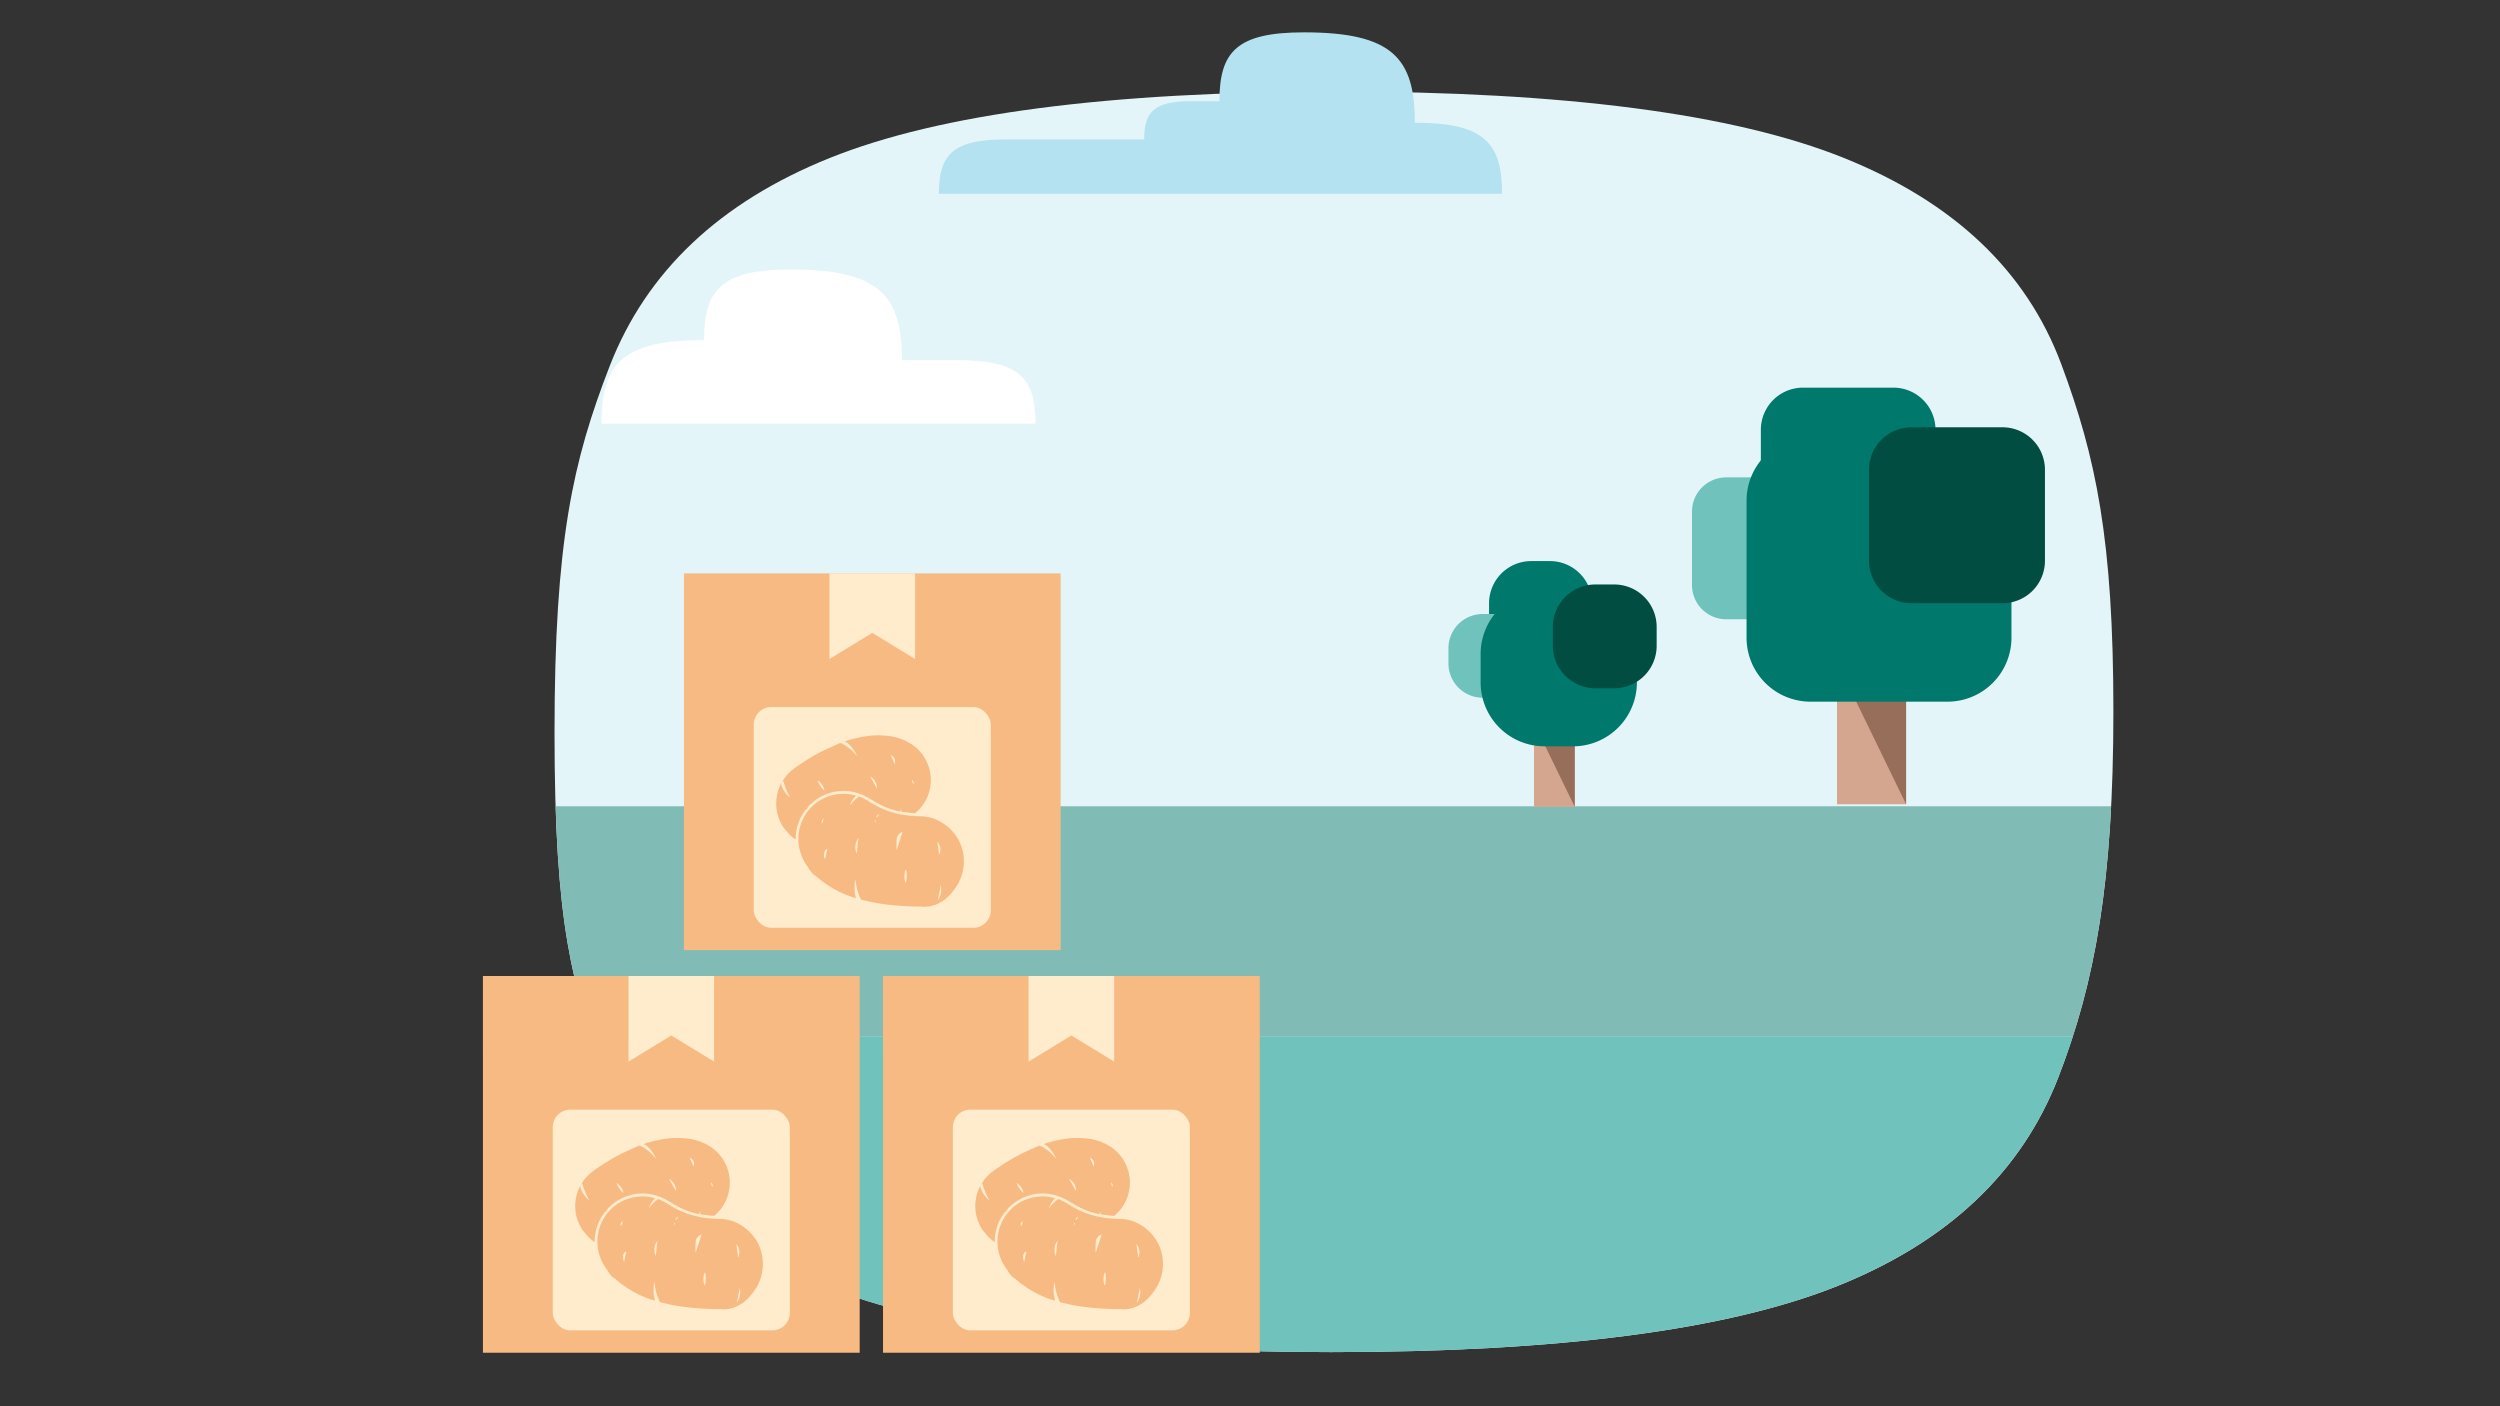
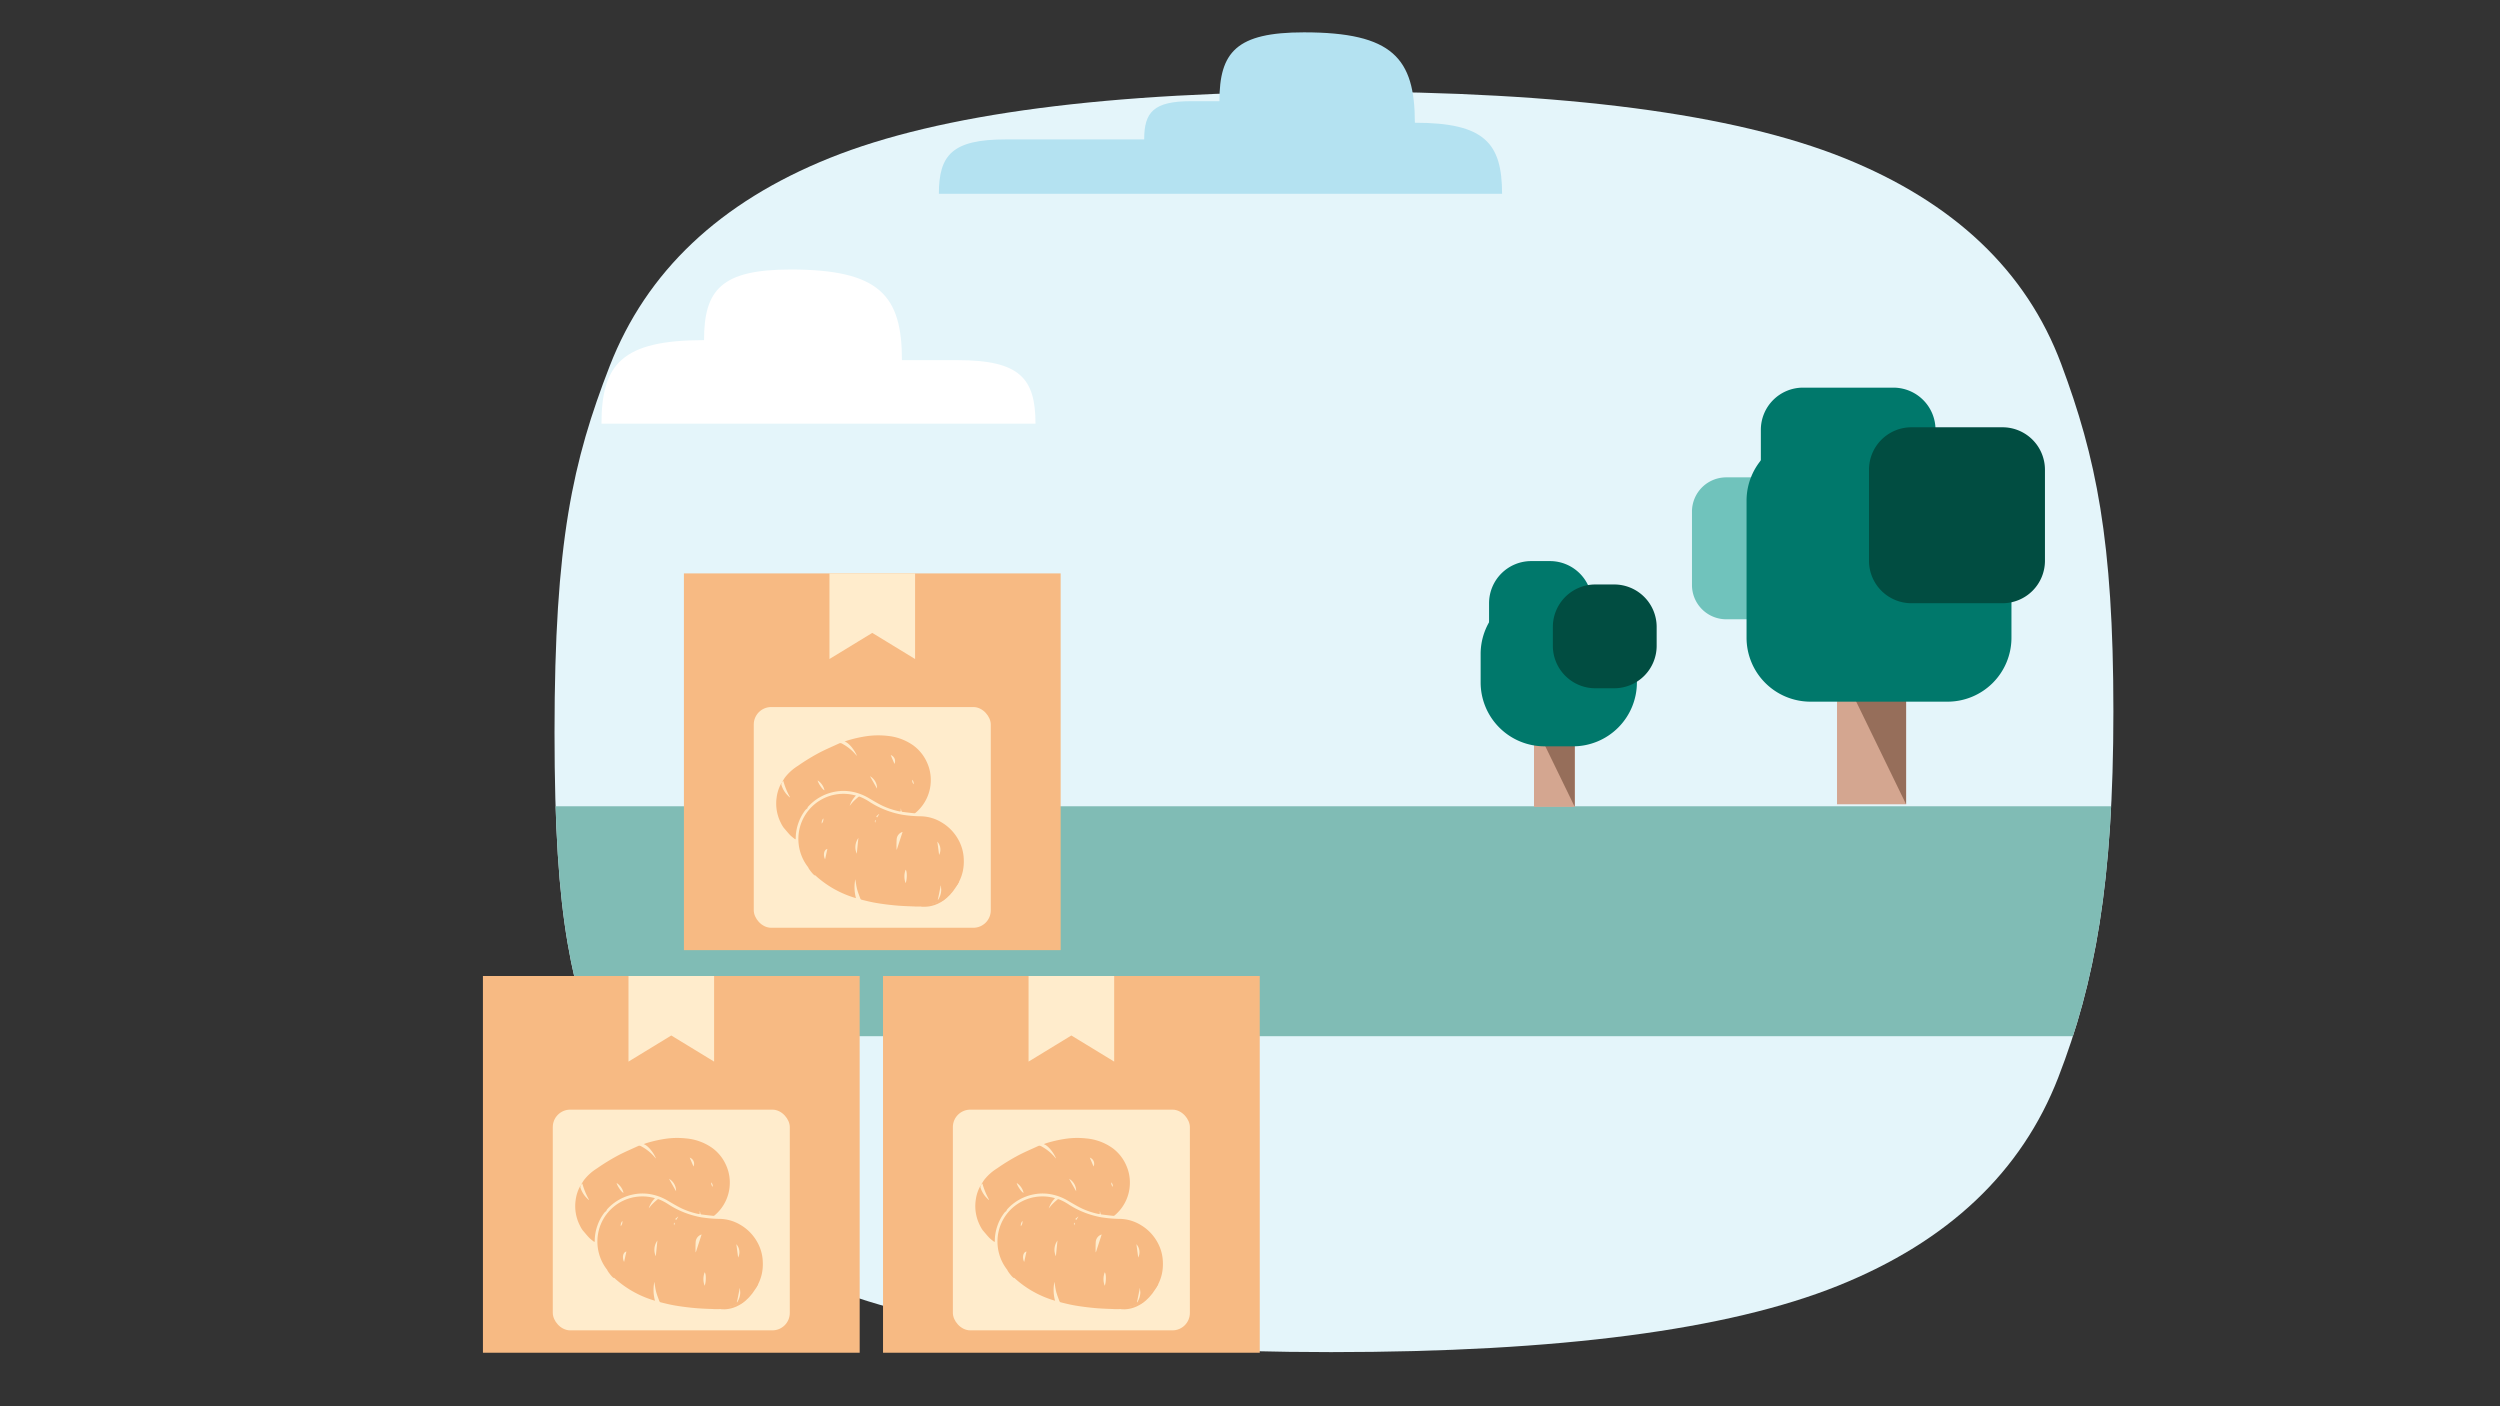
<svg xmlns="http://www.w3.org/2000/svg" id="Layer_1" data-name="Layer 1" viewBox="0 0 720 405">
  <rect x="0" y="0" width="720" height="405" fill="#333333" stroke="none" />
  <defs>
    <style>.cls-1,.cls-2{fill:none;}.cls-2{stroke:#91d7ec;stroke-miterlimit:10;stroke-width:29.215px;}.cls-3{fill:#e4f5fa;}.cls-4{fill:#70c3bc;}.cls-5{clip-path:url(#clip-path);}.cls-6{fill:#80bcb5;}.cls-7{fill:#d4a690;}.cls-8{fill:#966e5a;}.cls-9{fill:#00786b;}.cls-10{fill:#014d41;}.cls-11{fill:#b4e2f1;}.cls-12{fill:#fff;}.cls-13{fill:#f7ba83;}.cls-14{fill:#ffeccc;}</style>
    <clipPath id="clip-path">
      <path class="cls-1" d="M608.656,204.829c0-49.321-5.005-73.167-15.026-99.994Q578.604,64.625,531.046,45.491,483.484,26.395,385.013,26.37q-98.45,0-146.026,19.12-47.58,19.132-63.419,60.001c-10.567,27.265-15.866,50.311-15.866,105.458s5.005,73.168,15.026,99.994q15.027,40.211,62.585,59.345,47.561,19.096,146.033,19.12,98.45,0,146.026-19.12,47.579-19.133,63.42-60.001C603.357,283.022,608.656,254.149,608.656,204.829Z" />
    </clipPath>
  </defs>
-   <line class="cls-2" x1="196.095" y1="306.169" x2="555.799" y2="306.169" />
  <path class="cls-3" d="M608.656,204.829c0-49.321-5.005-73.167-15.026-99.994Q578.604,64.625,531.046,45.491,483.484,26.395,385.013,26.37q-98.45,0-146.026,19.12-47.58,19.132-63.419,60.001c-10.567,27.265-15.866,50.311-15.866,105.458s5.005,73.168,15.026,99.994q15.027,40.211,62.585,59.345,47.561,19.096,146.033,19.12,98.45,0,146.026-19.12,47.579-19.133,63.42-60.001C603.357,283.022,608.656,254.149,608.656,204.829Z" />
-   <path class="cls-4" d="M237.312,370.287q47.561,19.096,146.033,19.12,98.45,0,146.026-19.12,47.579-19.133,63.42-60.001c1.513-3.903,2.914-7.844,4.212-11.869H170.257c1.359,4.074,2.848,8.185,4.47,12.526Q189.754,351.154,237.312,370.287Z" />
  <g class="cls-5">
    <rect class="cls-6" x="155.001" y="232.209" width="462.243" height="66.208" />
  </g>
  <rect class="cls-7" x="529.062" y="190.705" width="19.894" height="40.93" />
  <polygon class="cls-8" points="548.956 190.705 529.062 190.705 548.956 231.635 548.956 190.705" />
  <path class="cls-9" d="M519.267,111.64h26.022a12.139,12.139,0,0,1,12.139,12.139V149.809a12.139,12.139,0,0,1-12.139,12.139H519.267a12.143,12.143,0,0,1-12.143-12.143V123.783A12.143,12.143,0,0,1,519.267,111.64Z" />
  <path class="cls-4" d="M497.153,137.481h21.141a9.865,9.865,0,0,1,9.865,9.865v21.143a9.863,9.863,0,0,1-9.863,9.863h-21.143a9.864,9.864,0,0,1-9.864-9.864v-21.143A9.864,9.864,0,0,1,497.153,137.481Z" />
  <path class="cls-9" d="M521.42,125.788h39.467a18.413,18.413,0,0,1,18.413,18.413v39.466a18.413,18.413,0,0,1-18.413,18.413H521.423a18.415,18.415,0,0,1-18.415-18.415V144.2A18.412,18.412,0,0,1,521.42,125.788Z" />
  <path class="cls-10" d="M550.498,123.057h26.218a12.231,12.231,0,0,1,12.231,12.231v26.213a12.229,12.229,0,0,1-12.229,12.229h-26.216a12.232,12.232,0,0,1-12.232-12.232V135.286A12.229,12.229,0,0,1,550.498,123.057Z" />
  <rect class="cls-7" x="441.792" y="208.233" width="11.735" height="24.145" />
  <polygon class="cls-8" points="453.527 208.233 441.792 208.233 453.527 232.378 453.527 208.233" />
  <path class="cls-9" d="M440.993,161.593h5.393a12.139,12.139,0,0,1,12.139,12.139v5.399a12.139,12.139,0,0,1-12.139,12.139h-5.393a12.143,12.143,0,0,1-12.143-12.143v-5.392A12.143,12.143,0,0,1,440.993,161.593Z" />
-   <path class="cls-4" d="M427.014,176.837h4.38a9.865,9.865,0,0,1,9.865,9.865v4.382a9.863,9.863,0,0,1-9.863,9.863h-4.382a9.864,9.864,0,0,1-9.864-9.864v-4.382a9.864,9.864,0,0,1,9.864-9.864Z" />
  <path class="cls-9" d="M444.835,169.938h8.18a18.413,18.413,0,0,1,18.413,18.413v8.179a18.413,18.413,0,0,1-18.413,18.413h-8.177a18.415,18.415,0,0,1-18.415-18.415v-8.177a18.412,18.412,0,0,1,18.412-18.412Z" />
  <path class="cls-10" d="M459.452,168.328h5.435a12.231,12.231,0,0,1,12.231,12.231v5.432a12.229,12.229,0,0,1-12.229,12.229h-5.433a12.232,12.232,0,0,1-12.232-12.232v-5.432A12.229,12.229,0,0,1,459.452,168.328Z" />
  <path class="cls-11" d="M407.479,35.349c20.093,0,25.116,5.86,25.116,20.464H270.396c0-11.176,3.844-15.66,19.22-15.66h39.911c0-7.858,2.703-11.011,13.514-11.011h8.155c0-14.149,4.866-19.826,24.332-19.826C401.089,9.316,407.479,16.771,407.479,35.349Z" />
  <path class="cls-12" d="M211.546,122.025H173.227c0-17.176,5.907-24.068,29.537-24.068h0c0-14.512,4.992-20.338,24.959-20.338,25.628,0,32.034,7.476,32.034,26.102h16.002c17.971,0,22.463,5.243,22.463,18.304H195.69" />
  <rect class="cls-13" x="196.966" y="165.138" width="108.5" height="108.501" transform="translate(502.446 438.762) rotate(179.997)" />
  <polygon class="cls-14" points="238.886 189.795 251.212 182.274 263.543 189.795 263.543 165.133 238.886 165.14 238.886 189.795" />
  <rect class="cls-14" x="217.085" y="203.63" width="68.26" height="63.567" rx="5.023" />
  <path class="cls-13" d="M277.569,247.577a12.37,12.37,0,0,0-1.739-6.061,13.075,13.075,0,0,0-4.61-4.646,12.014,12.014,0,0,0-5.835-1.776,37.251,37.251,0,0,1-5.546-.456,26.018,26.018,0,0,1-4.353-1.185,25.126,25.126,0,0,1-4.932-2.442,15.335,15.335,0,0,0-2.874-1.536.479.479,0,0,0-.546.1c-.47.417-.949.825-1.388,1.274-.369.378-.686.807-1.026,1.214a7.347,7.347,0,0,1,1.793-2.931,12.967,12.967,0,0,0-16.403,10.339,13.175,13.175,0,0,0,2.681,10.353c-.136.079,1.745,2.627,1.982,2.255a29.384,29.384,0,0,0,11.744,6.587,11.85,11.85,0,0,1-.182-5.447c.165.972.263,1.912.497,2.817.242.936.609,1.84.943,2.75a.584.584,0,0,0,.341.326c1.129.28,2.258.568,3.399.786,1.19.228,2.391.406,3.593.56,1.25.16,2.505.296,3.762.387,1.413.102,2.831.16,4.248.204a15.116,15.116,0,0,0,3.842-.198l.028-.014a11.669,11.669,0,0,1,2.056-.626c.258-.119.514-.244.769-.369l-.008-.018.132-.081.026.025c.156-.076.313-.152.47-.226l0-.002a3.253,3.253,0,0,1-.294-.358c-.106-.152.054-.495.105-.749q.348-1.739.702-3.476c.146.789.556,1.565.188,2.418a.609.609,0,0,0-.056.301c.03.235.087.466.133.699l-.111-.04a1.188,1.188,0,0,0-.384.243c-.037.052.076.244.157.343.07.086.143.17.218.253.578-.357,1.124-.766,1.719-1.094.241-.284.458-.594.674-.884.479-.643.967-1.279,1.495-1.883a.324.324,0,0,1,.348-.086q.114-.154.237-.303a.288.288,0,0,1,.141-.094,12.727,12.727,0,0,0,1.573-3.856A13.252,13.252,0,0,0,277.569,247.577Zm-40.91-10.381a1.944,1.944,0,0,1,.469-1.51A1.914,1.914,0,0,1,236.659,237.197Zm.962,10.295c-.529-1.005-.48-2.703.665-3.011Zm9.13-1.633a4.513,4.513,0,0,1,.463-4.525Zm5.273-8.884c-.125-.569-.088-.691.24-.77Zm.565-1.533-.225-.347.784-.656.061.054Zm5.696,9.256-.07-.011a27.153,27.153,0,0,1,.024-2.988,2.391,2.391,0,0,1,1.706-2.111C259.378,241.334,258.831,243.016,258.284,244.698Zm2.534,9.659a5.571,5.571,0,0,1,.001-3.878C261.263,250.795,261.275,253.248,260.818,254.357Zm9.647-8.135c-.171-1.264-.342-2.532-.518-3.838A3.422,3.422,0,0,1,270.465,246.223Z" />
  <path class="cls-13" d="M225.135,225.438c.326-.531.619-1.087.985-1.59a14.301,14.301,0,0,1,3.691-3.297,59.683,59.683,0,0,1,6.561-3.985c1.741-.881,3.542-1.644,5.314-2.465.5-.232.873.106,1.246.301a13.255,13.255,0,0,1,3.605,3.032c.064.07.129.139.196.206.012.012.037.011.057.016-.627-1.563-2.322-3.778-3.553-4.085.33-.122.583-.231.845-.309a37.11,37.11,0,0,1,5.095-1.179,23.443,23.443,0,0,1,6.337-.159,15.394,15.394,0,0,1,7.528,2.762,12.231,12.231,0,0,1,3.993,5.038,11.986,11.986,0,0,1,1.028,5.205,12.241,12.241,0,0,1-4.385,9.162.566.566,0,0,1-.386.129c-1.158-.123-2.314-.258-3.468-.412-.091-.012-.197-.183-.229-.298a5.669,5.669,0,0,0-.181-.722c0,.224.006.448-.002.671-.007.218-.116.28-.334.231a22.104,22.104,0,0,1-4.952-1.648c-1.347-.661-2.641-1.434-3.934-2.198a14.804,14.804,0,0,0-4.273-1.717,13.188,13.188,0,0,0-5.602-.083,13.773,13.773,0,0,0-7.601,4.309,1.495,1.495,0,0,0-.218.484,3.286,3.286,0,0,0-.508.413,12.942,12.942,0,0,0-2.069,3.825,13.301,13.301,0,0,0-.754,4.196c-.002.107-.007.214-.019.32-.003.03-.038.056-.1.143a14.316,14.316,0,0,1-1.429-1.155c-.666-.688-1.258-1.447-1.893-2.165a8.249,8.249,0,0,1-.817-1.374,12.279,12.279,0,0,1-1.247-7.287,11.469,11.469,0,0,1,1.352-4.176.968.968,0,0,1,.133-.154c-.04.219-.165.466-.105.653a7.65,7.65,0,0,0,1.385,2.542c.301.363.656.681.987,1.019l.088-.077a20.809,20.809,0,0,1-1.912-4.672Zm27.453,1.691a3.999,3.999,0,0,0-2.033-3.573Zm-17.119-2.377c.129.716,1.344,2.657,1.982,2.852A4.544,4.544,0,0,0,235.47,224.753Zm22.136-4.746a1.865,1.865,0,0,0-1.085-2.556Zm5.529,5.856a1.527,1.527,0,0,0-.413-1.283A1.578,1.578,0,0,0,263.134,225.863Z" />
  <path class="cls-13" d="M262.561,259.818l2.885,1.261s6.43,1.232,10.798-7.207h-.389l-.663.485S271.566,262.898,262.561,259.818Z" />
  <path class="cls-13" d="M271.371,254.357l-.424.602a5.368,5.368,0,0,1-.808,4.225l-.335.641a3.589,3.589,0,0,0,3.004-1.743c1.292-1.873-.58-4.21-.58-4.21" />
  <rect class="cls-13" x="139.083" y="281.084" width="108.5" height="108.501" transform="translate(386.686 670.657) rotate(179.997)" />
  <polygon class="cls-14" points="181.003 305.741 193.329 298.22 205.66 305.741 205.66 281.079 181.003 281.085 181.003 305.741" />
  <rect class="cls-14" x="159.202" y="319.576" width="68.26" height="63.567" rx="5.023" />
  <path class="cls-13" d="M219.686,363.523a12.37,12.37,0,0,0-1.739-6.061,13.075,13.075,0,0,0-4.61-4.646,12.014,12.014,0,0,0-5.835-1.776,37.253,37.253,0,0,1-5.546-.456,26.019,26.019,0,0,1-4.353-1.185,25.125,25.125,0,0,1-4.932-2.442,15.336,15.336,0,0,0-2.874-1.536.479.479,0,0,0-.546.1c-.47.417-.949.825-1.388,1.274-.369.378-.686.807-1.026,1.214a7.347,7.347,0,0,1,1.793-2.931,12.967,12.967,0,0,0-16.403,10.339A13.175,13.175,0,0,0,174.909,365.77c-.136.079,1.745,2.627,1.982,2.255a29.384,29.384,0,0,0,11.744,6.587,11.85,11.85,0,0,1-.182-5.447c.165.972.263,1.912.497,2.817.242.936.609,1.84.943,2.75a.584.584,0,0,0,.341.326c1.129.28,2.258.568,3.399.786,1.19.228,2.391.406,3.593.56,1.25.16,2.505.296,3.762.387,1.413.102,2.831.16,4.248.204a15.115,15.115,0,0,0,3.842-.198l.028-.014a11.668,11.668,0,0,1,2.056-.626c.258-.119.514-.244.769-.369l-.008-.018.132-.081.026.025c.156-.076.313-.152.47-.226l0-.002a3.251,3.251,0,0,1-.294-.358c-.106-.152.054-.495.105-.749q.348-1.739.702-3.476c.146.789.556,1.565.188,2.418a.609.609,0,0,0-.056.301c.03.235.087.466.133.699l-.111-.04a1.188,1.188,0,0,0-.384.243c-.037.052.076.244.157.343.07.086.143.17.218.253.578-.357,1.124-.766,1.719-1.094.241-.284.458-.594.674-.884.479-.643.967-1.279,1.495-1.883a.324.324,0,0,1,.348-.086q.114-.154.237-.303a.288.288,0,0,1,.141-.094,12.727,12.727,0,0,0,1.573-3.856A13.252,13.252,0,0,0,219.686,363.523Zm-40.91-10.381a1.944,1.944,0,0,1,.469-1.51A1.914,1.914,0,0,1,178.776,353.142Zm.962,10.295c-.529-1.005-.48-2.703.665-3.011Zm9.13-1.633a4.513,4.513,0,0,1,.463-4.525Zm5.273-8.884c-.125-.569-.088-.691.24-.77Zm.565-1.533-.225-.347.784-.656.061.055Zm5.696,9.256-.07-.011a27.15,27.15,0,0,1,.024-2.988,2.391,2.391,0,0,1,1.706-2.111C201.494,357.28,200.948,358.962,200.401,360.644Zm2.534,9.659a5.571,5.571,0,0,1,.001-3.878C203.38,366.74,203.392,369.194,202.935,370.303Zm9.647-8.135c-.171-1.264-.342-2.532-.518-3.838A3.422,3.422,0,0,1,212.582,362.168Z" />
  <path class="cls-13" d="M167.252,341.383c.326-.531.619-1.087.985-1.59a14.302,14.302,0,0,1,3.691-3.297,59.682,59.682,0,0,1,6.561-3.985c1.741-.881,3.542-1.644,5.314-2.465.5-.232.873.106,1.246.301a13.255,13.255,0,0,1,3.605,3.032c.064.07.129.139.196.206.012.012.037.011.057.016-.627-1.563-2.322-3.778-3.553-4.085.33-.122.583-.231.845-.309a37.111,37.111,0,0,1,5.095-1.179,23.443,23.443,0,0,1,6.337-.159,15.394,15.394,0,0,1,7.528,2.762,12.231,12.231,0,0,1,3.993,5.038,11.985,11.985,0,0,1,1.028,5.205,12.241,12.241,0,0,1-4.385,9.162.566.566,0,0,1-.386.129c-1.158-.123-2.314-.258-3.468-.412-.091-.012-.197-.183-.229-.298a5.67,5.67,0,0,0-.181-.722c0,.224.006.448-.002.671-.007.218-.116.28-.334.231a22.103,22.103,0,0,1-4.952-1.648c-1.347-.661-2.641-1.434-3.934-2.198a14.804,14.804,0,0,0-4.273-1.717,13.188,13.188,0,0,0-5.602-.083,13.773,13.773,0,0,0-7.601,4.309,1.495,1.495,0,0,0-.218.484,3.287,3.287,0,0,0-.508.413,12.942,12.942,0,0,0-2.069,3.825,13.301,13.301,0,0,0-.754,4.196c-.002.107-.007.214-.019.32-.003.03-.038.056-.1.143a14.316,14.316,0,0,1-1.429-1.155c-.666-.688-1.258-1.447-1.893-2.165a8.249,8.249,0,0,1-.817-1.374,12.279,12.279,0,0,1-1.247-7.287,11.469,11.469,0,0,1,1.352-4.176.968.968,0,0,1,.134-.154c-.04.219-.165.466-.105.653a7.649,7.649,0,0,0,1.385,2.542c.301.363.656.681.987,1.019l.088-.077a20.809,20.809,0,0,1-1.912-4.672Zm27.453,1.691a3.999,3.999,0,0,0-2.033-3.573Zm-17.118-2.377c.129.716,1.344,2.657,1.982,2.852A4.544,4.544,0,0,0,177.586,340.698Zm22.136-4.746a1.865,1.865,0,0,0-1.085-2.556Zm5.529,5.856a1.527,1.527,0,0,0-.413-1.283A1.578,1.578,0,0,0,205.251,341.809Z" />
  <path class="cls-13" d="M204.678,375.764l2.885,1.261s6.43,1.232,10.798-7.207h-.389l-.663.485S213.683,378.844,204.678,375.764Z" />
  <path class="cls-13" d="M213.488,370.303l-.424.602a5.368,5.368,0,0,1-.808,4.225l-.335.641a3.589,3.589,0,0,0,3.004-1.743c1.292-1.873-.58-4.21-.58-4.21" />
  <rect class="cls-13" x="254.306" y="281.084" width="108.5" height="108.501" transform="translate(617.132 670.65) rotate(179.997)" />
  <polygon class="cls-14" points="296.226 305.741 308.552 298.22 320.883 305.741 320.883 281.079 296.226 281.085 296.226 305.741" />
  <rect class="cls-14" x="274.425" y="319.576" width="68.26" height="63.567" rx="5.023" />
  <path class="cls-13" d="M334.909,363.523a12.37,12.37,0,0,0-1.739-6.061,13.075,13.075,0,0,0-4.61-4.646,12.015,12.015,0,0,0-5.835-1.776,37.253,37.253,0,0,1-5.546-.456,26.019,26.019,0,0,1-4.353-1.185,25.125,25.125,0,0,1-4.932-2.442,15.336,15.336,0,0,0-2.874-1.536.479.479,0,0,0-.546.1c-.47.417-.949.825-1.388,1.274-.369.378-.686.807-1.026,1.214a7.347,7.347,0,0,1,1.793-2.931,12.967,12.967,0,0,0-16.403,10.339A13.175,13.175,0,0,0,290.132,365.77c-.136.079,1.745,2.627,1.982,2.255a29.384,29.384,0,0,0,11.744,6.587,11.85,11.85,0,0,1-.182-5.447c.165.972.263,1.912.497,2.817.242.936.609,1.84.943,2.75a.584.584,0,0,0,.341.326c1.129.28,2.258.568,3.399.786,1.19.228,2.391.406,3.593.56,1.25.16,2.505.296,3.762.387,1.413.102,2.831.16,4.248.204a15.115,15.115,0,0,0,3.842-.198l.028-.014a11.668,11.668,0,0,1,2.056-.626c.258-.119.514-.244.769-.369l-.008-.018.132-.081.026.025c.156-.076.313-.152.47-.226l0-.002a3.252,3.252,0,0,1-.294-.358c-.106-.152.054-.495.105-.749q.348-1.739.702-3.476c.146.789.556,1.565.188,2.418a.609.609,0,0,0-.056.301c.03.235.087.466.133.699l-.111-.04a1.188,1.188,0,0,0-.384.243c-.037.052.076.244.157.343.07.086.143.17.218.253.578-.357,1.124-.766,1.719-1.094.241-.284.458-.594.674-.884.479-.643.967-1.279,1.495-1.883a.324.324,0,0,1,.348-.086q.114-.154.237-.303a.288.288,0,0,1,.141-.094,12.727,12.727,0,0,0,1.573-3.856A13.252,13.252,0,0,0,334.909,363.523Zm-40.91-10.381a1.944,1.944,0,0,1,.469-1.51A1.914,1.914,0,0,1,293.999,353.142Zm.962,10.295c-.529-1.005-.48-2.703.665-3.011Zm9.13-1.633a4.513,4.513,0,0,1,.463-4.525ZM309.364,352.921c-.125-.569-.088-.691.24-.77Zm.565-1.533-.225-.347.784-.656.061.055Zm5.696,9.256-.07-.011a27.153,27.153,0,0,1,.024-2.988,2.391,2.391,0,0,1,1.706-2.111C316.717,357.28,316.171,358.962,315.624,360.644Zm2.534,9.659a5.571,5.571,0,0,1,.001-3.878C318.603,366.74,318.615,369.194,318.158,370.303Zm9.647-8.135c-.171-1.264-.342-2.532-.518-3.838A3.422,3.422,0,0,1,327.805,362.168Z" />
  <path class="cls-13" d="M282.475,341.383c.326-.531.619-1.087.985-1.59a14.302,14.302,0,0,1,3.691-3.297,59.682,59.682,0,0,1,6.561-3.985c1.741-.881,3.542-1.644,5.314-2.465.5-.232.873.106,1.246.301a13.255,13.255,0,0,1,3.605,3.032c.064.07.129.139.196.206.012.012.037.011.057.016-.627-1.563-2.322-3.778-3.553-4.085.33-.122.583-.231.845-.309a37.11,37.11,0,0,1,5.095-1.179,23.443,23.443,0,0,1,6.337-.159,15.394,15.394,0,0,1,7.528,2.762,12.231,12.231,0,0,1,3.993,5.038,11.985,11.985,0,0,1,1.028,5.205,12.241,12.241,0,0,1-4.385,9.162.566.566,0,0,1-.386.129c-1.158-.123-2.314-.258-3.468-.412-.091-.012-.197-.183-.229-.298a5.672,5.672,0,0,0-.181-.722c0,.224.006.448-.002.671-.007.218-.116.28-.334.231a22.103,22.103,0,0,1-4.952-1.648c-1.347-.661-2.641-1.434-3.934-2.198a14.804,14.804,0,0,0-4.273-1.717,13.188,13.188,0,0,0-5.602-.083,13.773,13.773,0,0,0-7.601,4.309,1.495,1.495,0,0,0-.218.484,3.287,3.287,0,0,0-.508.413,12.942,12.942,0,0,0-2.069,3.825,13.301,13.301,0,0,0-.754,4.196c-.002.107-.007.214-.019.32-.003.03-.038.056-.1.143a14.317,14.317,0,0,1-1.429-1.155c-.666-.688-1.258-1.447-1.893-2.165a8.25,8.25,0,0,1-.817-1.374,12.279,12.279,0,0,1-1.247-7.287,11.469,11.469,0,0,1,1.352-4.176.968.968,0,0,1,.134-.154c-.04.219-.165.466-.105.653a7.649,7.649,0,0,0,1.385,2.542c.301.363.656.681.987,1.019l.088-.077a20.809,20.809,0,0,1-1.912-4.672Zm27.453,1.691a3.999,3.999,0,0,0-2.033-3.573Zm-17.118-2.377c.129.716,1.344,2.657,1.982,2.852A4.544,4.544,0,0,0,292.809,340.698Zm22.136-4.746a1.865,1.865,0,0,0-1.085-2.556Zm5.529,5.856a1.527,1.527,0,0,0-.413-1.283A1.578,1.578,0,0,0,320.474,341.809Z" />
  <path class="cls-13" d="M319.901,375.764l2.885,1.261s6.43,1.232,10.798-7.207h-.389l-.663.485S328.906,378.844,319.901,375.764Z" />
  <path class="cls-13" d="M328.711,370.303l-.424.602a5.368,5.368,0,0,1-.808,4.225l-.335.641a3.589,3.589,0,0,0,3.004-1.743c1.292-1.873-.58-4.21-.58-4.21" />
</svg>